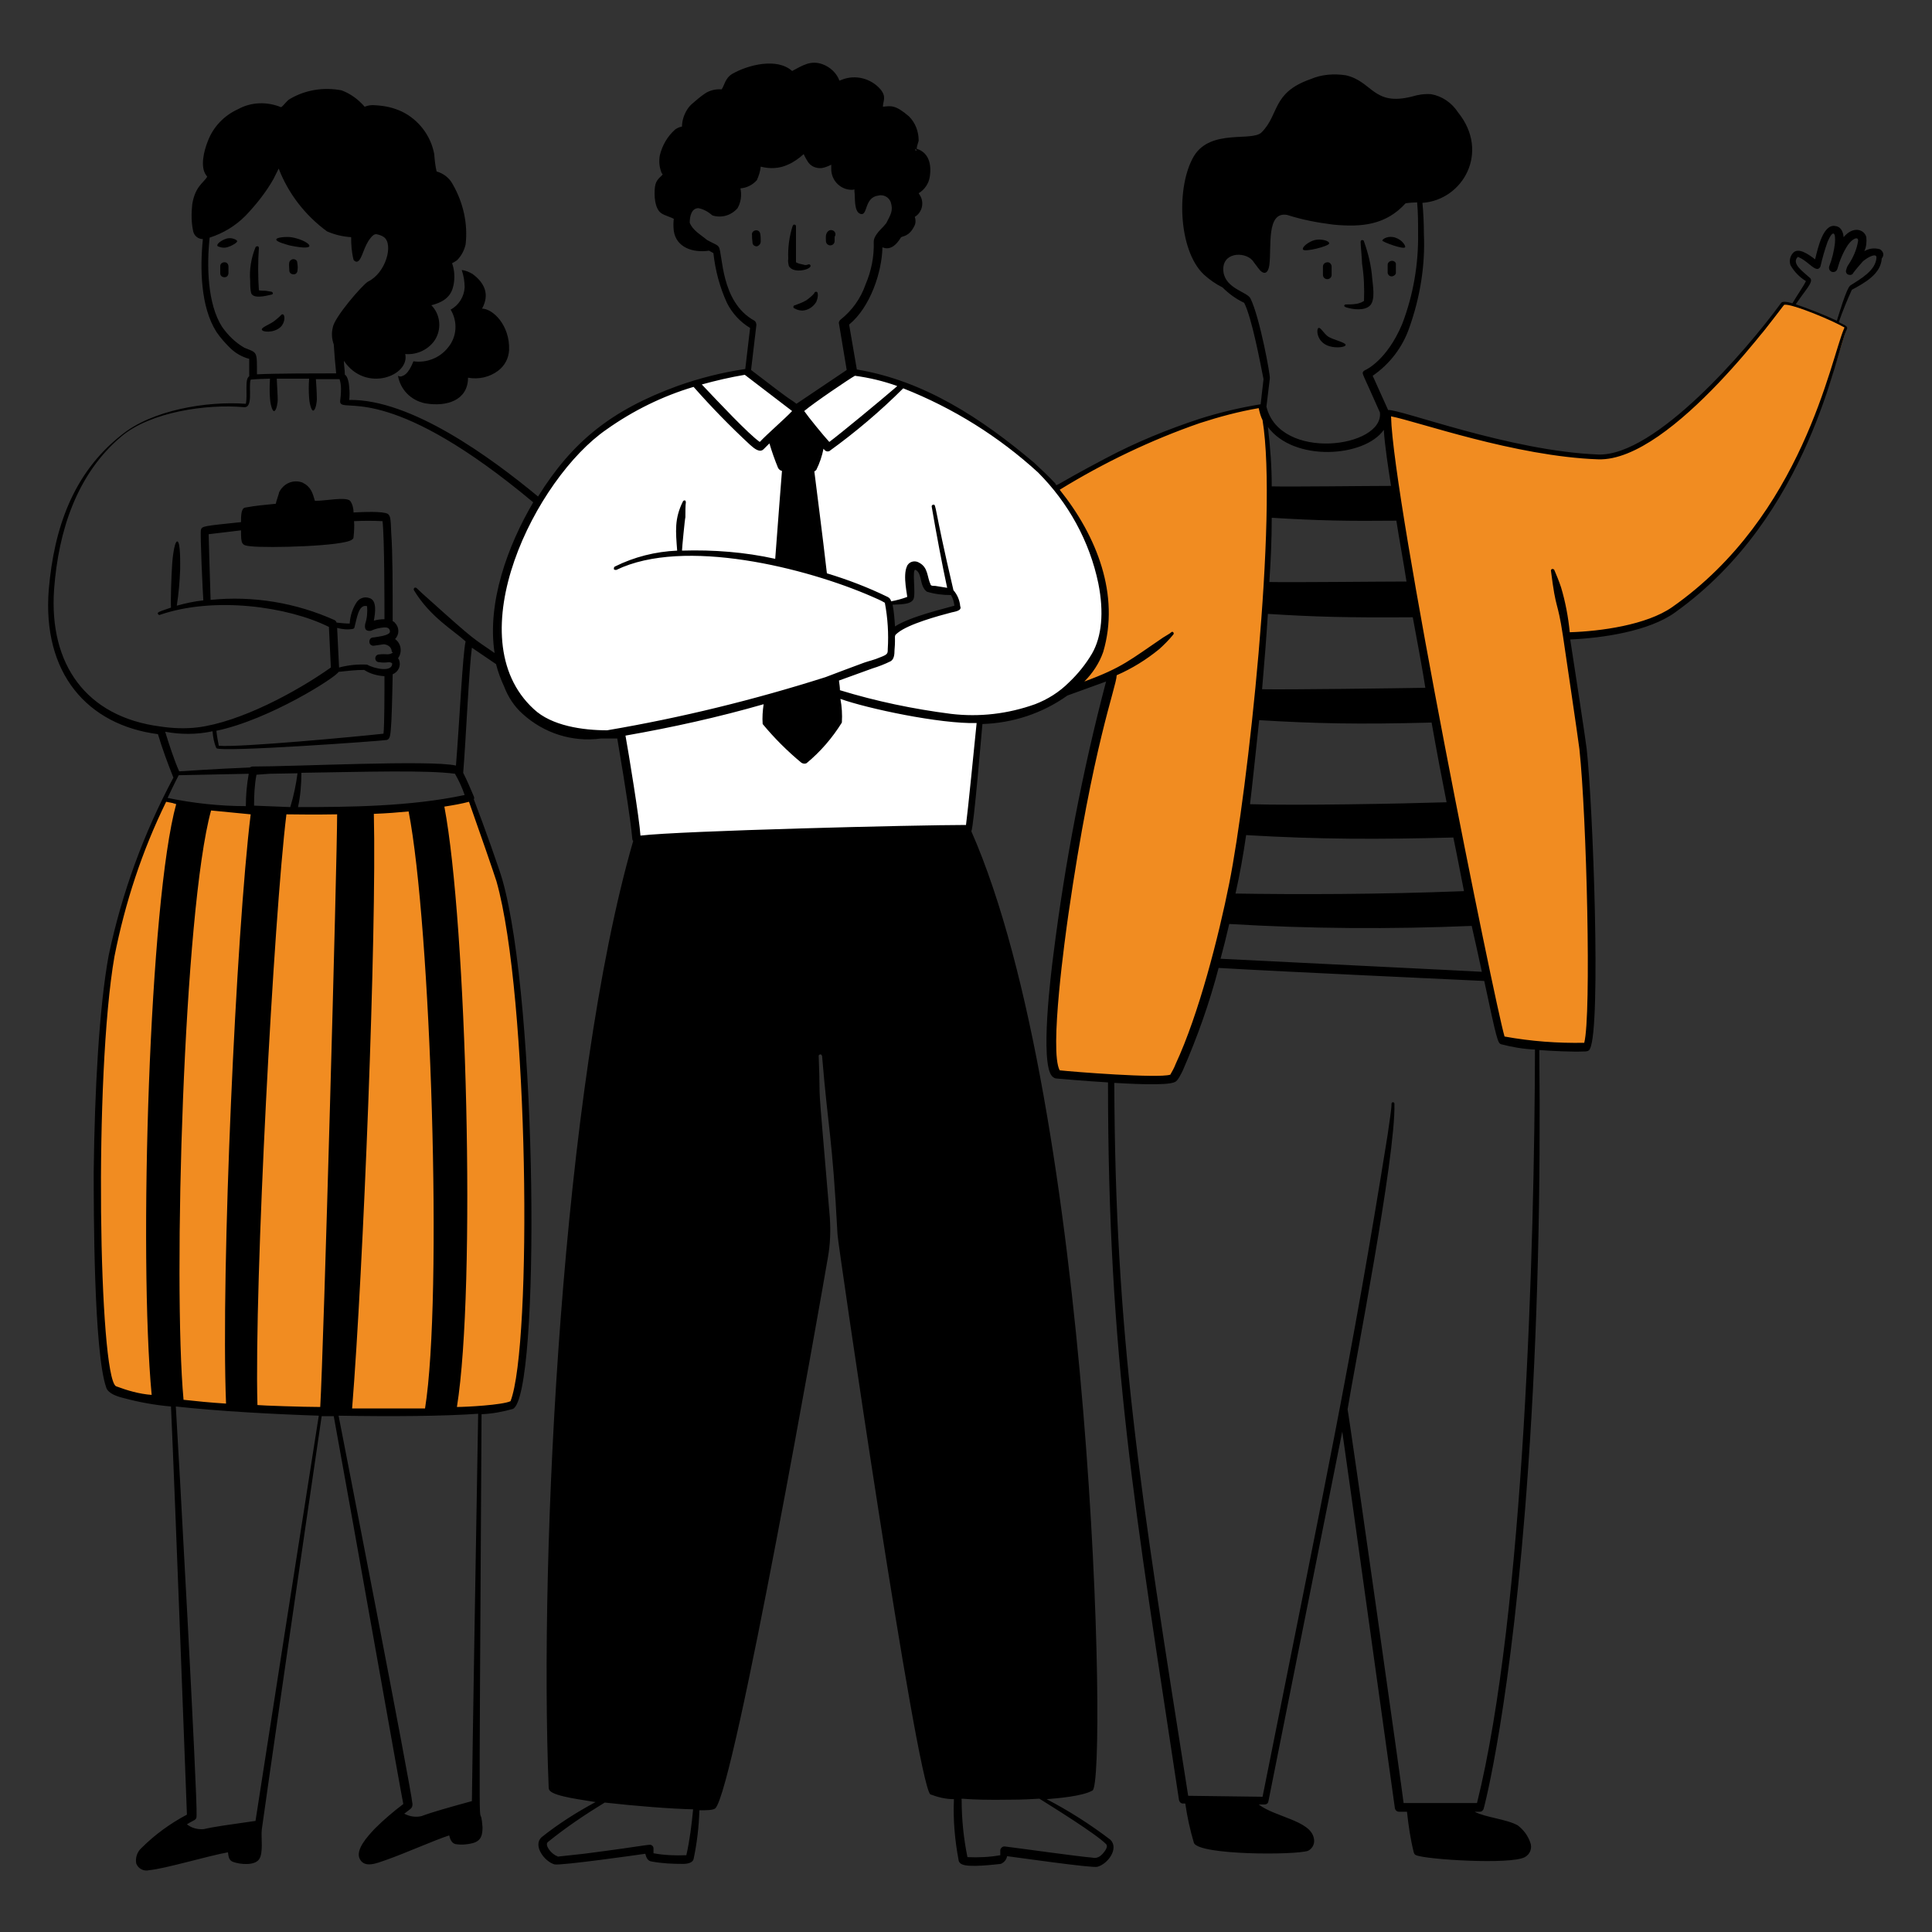
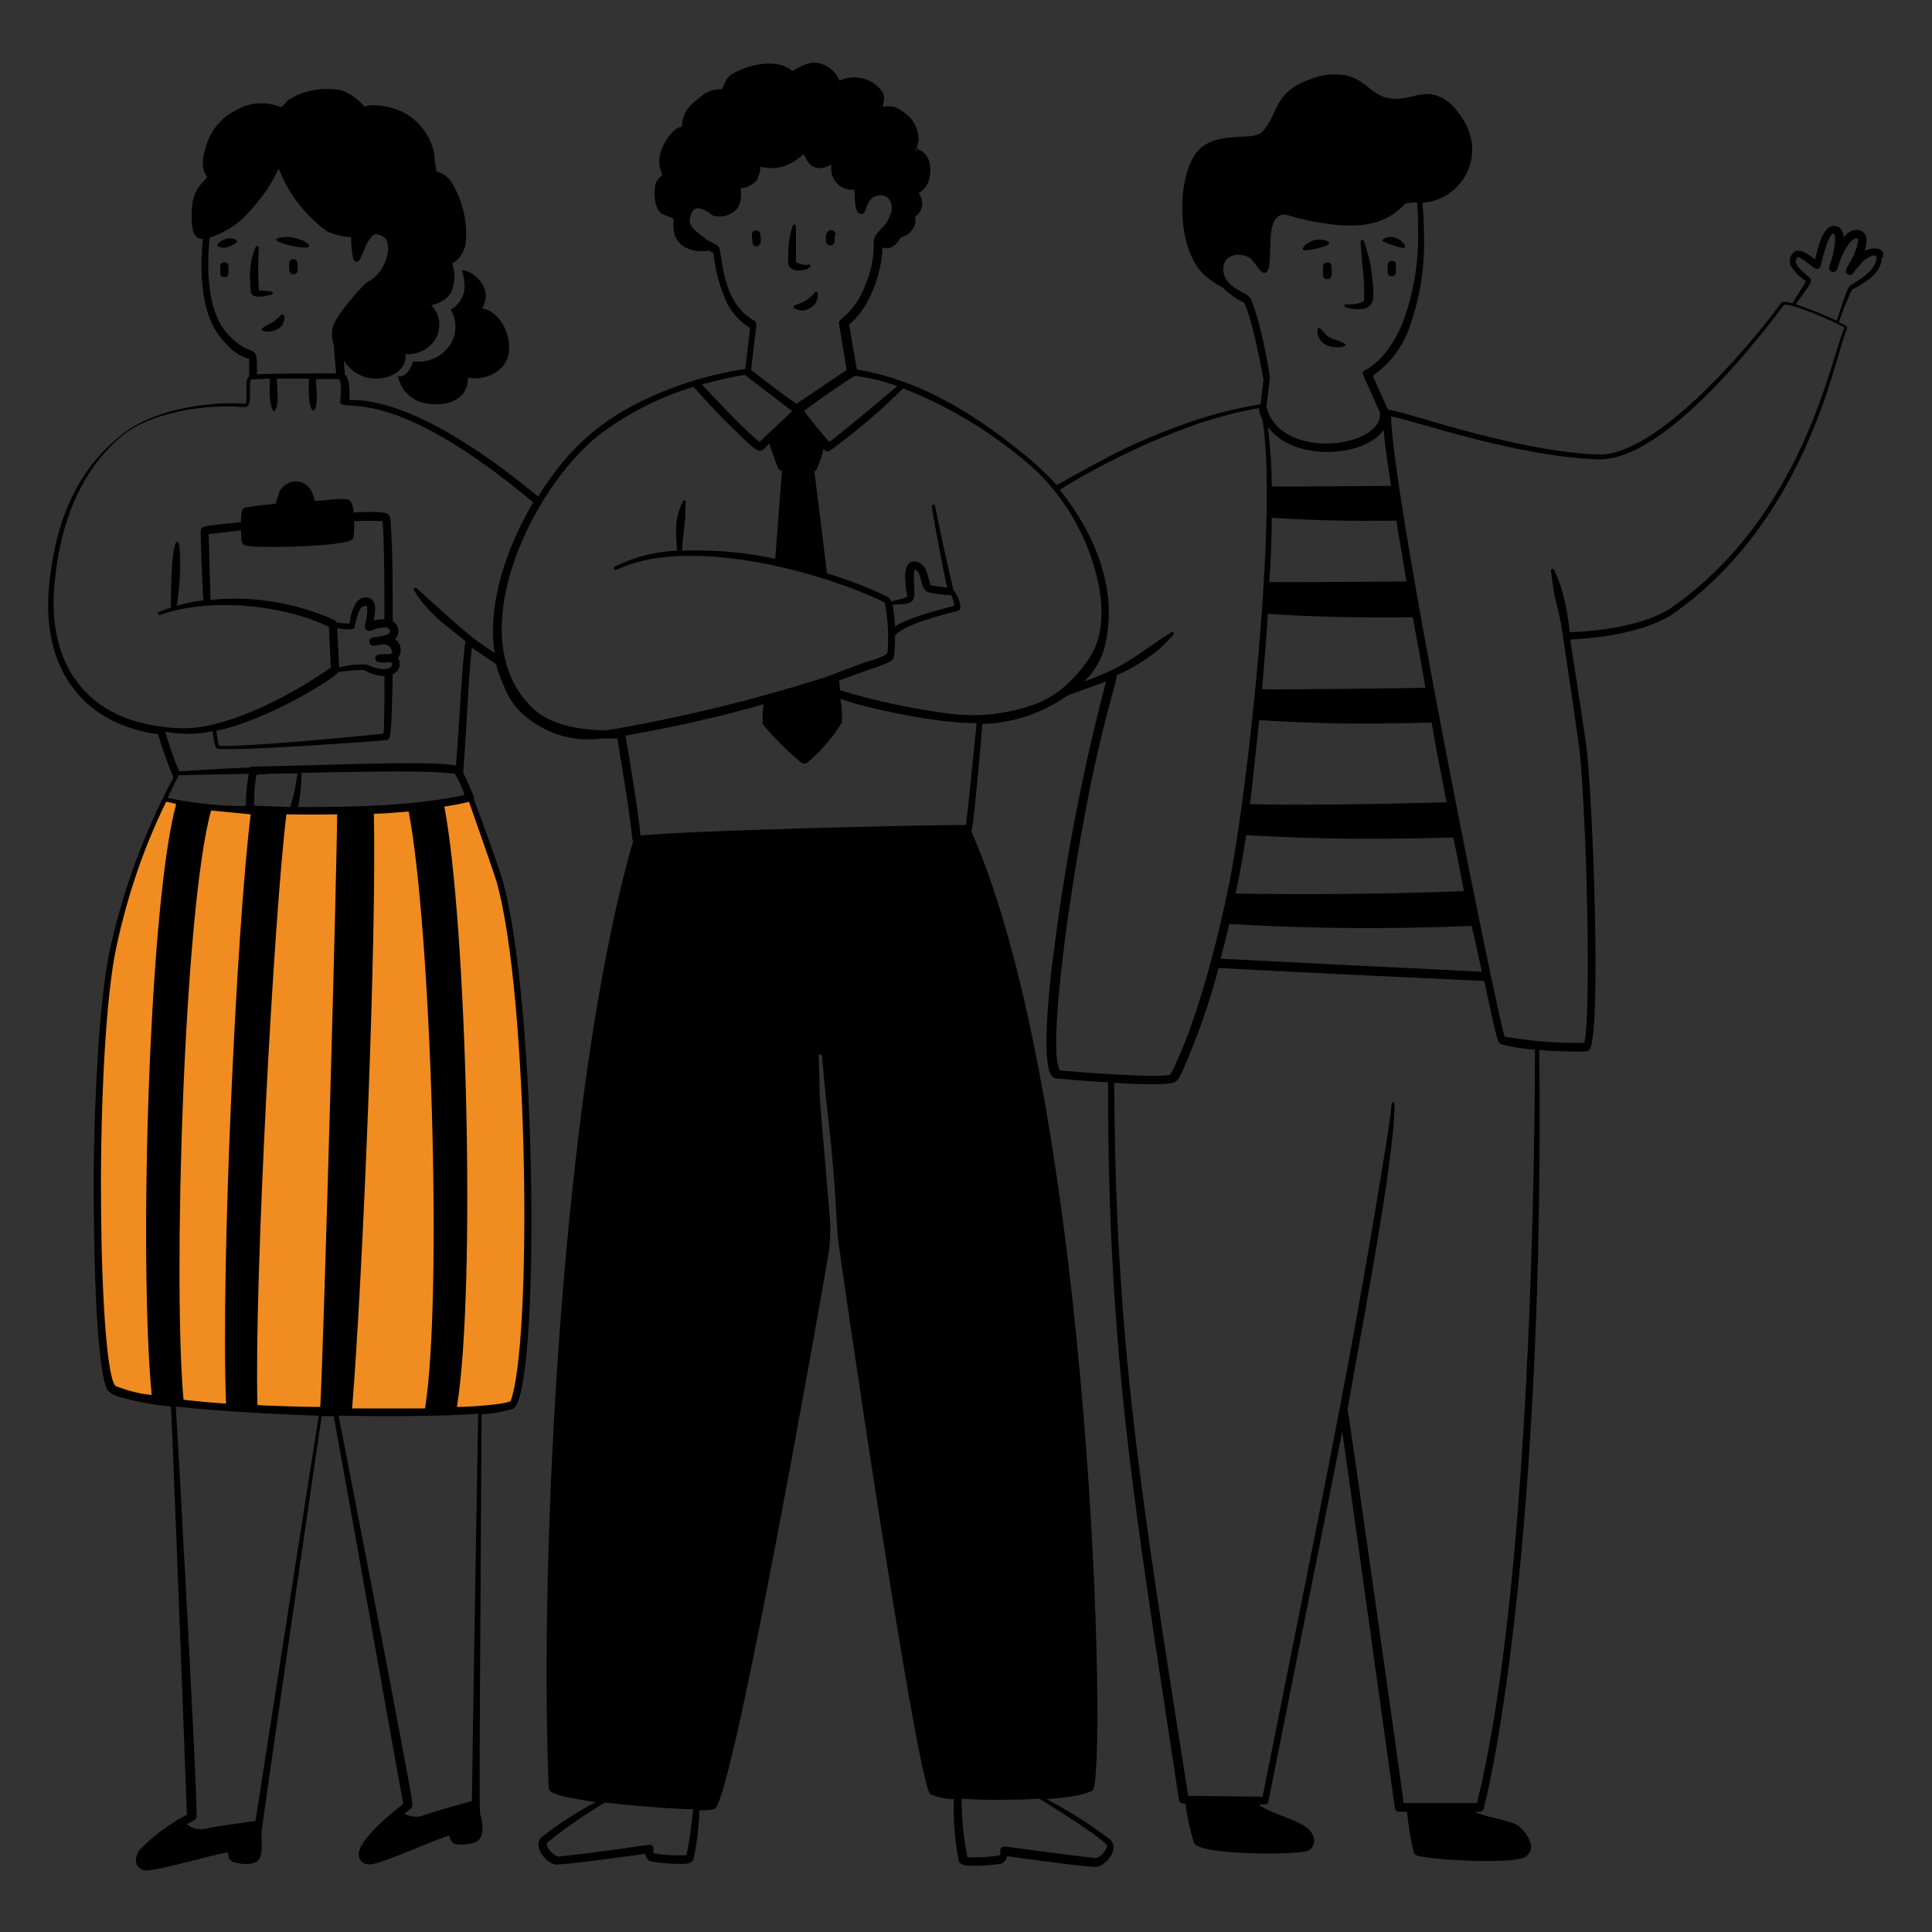
<svg xmlns="http://www.w3.org/2000/svg" version="1.1" x="0px" y="0px" viewBox="0 0 400 400" style="enable-background:new 0 0 400 400;" xml:space="preserve">
  <rect x="0" y="0" width="400" height="400" fill="#333333" stroke="none" />
  <style type="text/css">
	.st0{fill:#F18C21;}
	.st1{fill:#FFFFFF;}
</style>
  <g id="Layer_3">
-     <path class="st0" d="M218.6,100.8c0,0,25.6-15.7,42.7-16.5l0.6,2.5c0,0,0.9,17.1,1,24.6s-3.3,38.9-3.3,38.9s-5.1,38.8-6.9,45.1   c-1.8,6.4-7.4,26.8-10.1,27.9c-2.7,1.1-23.4-0.7-23.4-0.7s-2.5-7.2-1.1-14.4c1.4-7.2,3.6-29.2,3.6-29.2l5.6-27.3l3-12.4l-8,3.4   l2.8-16.5l-7.4-22.7L218.6,100.8z" />
-     <path class="st1" d="M228.7,124.7c-1.6-23.3-27.4-42.5-52-47.9l-10.9,7.8l-11.2-7.8c0,0-31,4-43,26.5c-12,22.6-12.1,43.9,7.6,48.4   h9l3.8,22.6l68.5-2.7l2.3-22.7C202.9,148.9,230.3,147.9,228.7,124.7z M184.7,131.3l-1-6.8c2.6,0.7,4.9-0.7,4.9-0.7   s-0.7-6.8,0.8-6.9c1.5-0.1,1.6,1.7,1.6,1.7c0.7,3.8,3.2,3.6,3.2,3.6c4.2-0.6,4.2,3.5,4.2,3.5C188,127.8,184.7,131.3,184.7,131.3z" />
    <path class="st0" d="M34.2,165.5c0,0-10.6,15.7-13.3,52.4s0.4,68.2,2.4,69.5c0,0,14.2,4.7,29.9,4.2l28.1,0.9c0,0,22.7,0.5,24.5-1.3   s4-23.3,3.7-32.3c-0.3-9-1.1-52.3-2.5-57.1l-2.5-15.6l-6.9-20.9c0,0-19.1,2.5-29.1,2.8s-30-0.7-32.4-1.7L34.2,165.5z" />
-     <path class="st0" d="M287.1,85.7c0,0,7.8,53.9,9.3,60.4c1.6,6.5,12.6,61.3,12.6,61.3l1.8,7.8c0,0,13.1,2.5,17.4,1.6   c0,0,2.3-1.8,1.7-20.4s-1.1-29.7-1.1-29.7l-0.7-11.2l-3.7-23.7c0,0,10.7-0.2,15.6-2.4c4.9-2.2,12.3-6.3,14.5-9.5   c2.2-3.2,11.2-10.1,19.4-28.2l4.8-12l3.6-11.7c0,0-4.2-2.4-7.6-3.6c-3.4-1.1-5.2-1.6-5.2-1.6l-4.4,5.8l-14.2,15.2   c0,0-10.7,9.5-16.1,10.2c-5.4,0.7-13.7-0.2-21.6-2.1c-8-1.9-21.9-5.6-21.9-5.6L287.1,85.7z" />
  </g>
  <g id="About-Our-Team-1--Streamline-Milano">
    <g>
      <path d="M96.2,59.5c-0.1,1.9-1.2,3.7-2.9,4.6c1.5,2.5,1.3,5.6-0.5,7.8c-1.7,2.2-4.5,3.3-7.2,2.9c-0.4,1-1.2,2.7-2.2,3    c-0.3,0.2-0.7,0.2-1,0c0.5,2.9,2.7,5.1,5.6,5.7c4.6,0.8,8.9-0.7,8.9-5.3c2.2,0.4,4.5-0.1,6.3-1.5c1.3-1,2.1-2.5,2.2-4.2    c0.2-5.2-3.4-8.6-5.6-8.6c1.6-2.9,0.6-5.3-2-7.2c-0.7-0.4-1.4-0.7-2.2-0.8C96,57.1,96.2,58.3,96.2,59.5z M56.2,61    c0.2,0,0.3-0.2,0.3-0.3s-0.2-0.3-0.3-0.3L55,60.2c-0.4,0-1,0-1.4-0.1c-0.2-2.9-0.2-5.9,0-8.8c0-0.2-0.2-0.4-0.4-0.3    c-0.1,0-0.3,0.1-0.3,0.2c-0.9,2.2-1.3,4.6-1.1,7c0,0.8,0,1.7,0.2,2.5C52.5,61.9,54.9,61.3,56.2,61z M46.9,49.4    c-1,0.3-2.3,1.2-1.8,1.6c0.7,0.3,1.5,0.4,2.2,0.1c0.7-0.2,1.9-0.9,1.8-1.2S47.9,49.1,46.9,49.4z M59.9,50.8c7,1.5,3.8-1.2,0.3-1.7    c-0.9-0.1-3,0-3,0.5S59.3,50.6,59.9,50.8z M61.5,54.1c-0.2-0.4-0.8-0.6-1.2-0.3c0,0,0,0,0,0c-0.5,0.3-0.5,0.6-0.4,2.2    c0,0.5,0.4,0.8,0.9,0.8c0.5,0,0.8-0.4,0.8-0.9C61.7,55.3,61.6,54.7,61.5,54.1z M47.3,55.2c0-0.5-0.3-0.9-0.8-0.9s-0.9,0.3-0.9,0.8    l0,0c0,0.5,0,1,0,1.5c0,0.5,0.4,0.8,0.9,0.8c0.5,0,0.8-0.4,0.8-0.9C47.3,56,47.3,55.5,47.3,55.2z M54.2,68.2    c0,0.6,2.5,0.8,3.9-0.5c1-1,0.9-2.5,0.5-2.6s-0.1,0-1.6,1.2C56.1,67.1,54.2,67.7,54.2,68.2z" />
      <path d="M389.2,51.6c-1.1-0.3-2.2-0.2-3.2,0.4c0.4-0.9,0.5-1.9,0.4-2.9c-0.4-1.6-2.7-2.4-4.7,0c-0.1-1.3-0.7-2.2-1.7-2.3    c-2.5-0.5-3.6,4.4-4.2,6.9c-1.3-1-3.5-2.6-4.6-1.3c-0.6,0.7-0.8,1.6-0.5,2.5c0.8,1.4,1.9,2.5,3.2,3.3c-0.4,0.9-2,3.2-2.8,4.6    c-0.7-0.2-2.1-0.6-2.4,0c-7,9.6-26,31.7-37.8,31.3c-18.3-0.7-41.2-9.5-43.5-9.2l-3.2-7.1c3.5-2.4,6.2-5.9,7.6-10    c2.2-6.2,3.3-12.8,3-19.4c0-2.1-0.1-4.3-0.3-6.4c8.4-0.6,14-10.5,7.4-18.7c-1.3-2-3.3-3.4-5.6-3.8c-1.4-0.1-2.7,0.1-4,0.5    c-8,2-8.1-3.1-13.6-4.4c-2.5-0.4-5.1-0.2-7.4,0.8c-8,2.8-6.4,7.3-10.1,11c-2,2-10.5-0.8-14,4.9c-3.7,6.2-3.3,19.4,2,24.5    c1.2,1.1,2.5,2,3.9,2.7c1.3,1.3,2.8,2.4,4.5,3.2c1.6,3.2,3.3,12.3,4,15.8l-0.6,5.2c-4.3,0.7-8.5,1.7-12.6,3    c-6.7,2.2-13.3,4.9-19.5,8.2c-11.4,6-10,5.9-10.4,5.2c-1.4-1.5-2.9-2.9-4.4-4.3c-10.9-9.2-22.8-17-36.7-19.3l-1.6-9.3    c4.4-3.6,6.8-10.9,6.9-16c1.6,0.7,2.9-0.5,3.8-2c0.2-0.4,1.7,0,2.9-2.6c0.2-0.5,0.2-1.1,0-1.7c1.5-0.9,2-2.9,1.1-4.4    c-0.1-0.2-0.2-0.3-0.3-0.5c1.2-0.7,2.1-2,2.3-3.4c0.4-2.6-0.2-5-2.7-5.8c0-0.6,0.4-1.5,0.4-1.7c0-1.9-0.7-3.7-2-5    c-2.8-2.4-3.7-2.2-5.4-2c0-1.2,0.8-2-0.5-3.6c-2-2.3-5.2-3.1-8-2l-0.5,0.2c-0.6-1.6-1.9-2.8-3.5-3.4c-2.5-0.9-4.2,0.3-6.3,1.4    c-3.1-2.8-9.1-1.3-12.4,0.6c-1.5,0.9-1.6,2.4-2.2,3.2c-1.2-0.1-2.5,0.2-3.5,0.9c-0.9,0.6-1.8,1.4-2.5,2c-0.5,0.4-0.9,0.9-1.2,1.4    c-0.6,1-1,2.2-1,3.4c-0.5,0.1-1,0.3-1.4,0.6c-1.6,1.4-2.7,3.3-3.2,5.4c-0.2,1.2-0.1,2.3,0.3,3.4c0,0.1,0.2,0.4,0.3,0.5    c-0.4,0.6-1.4,1-1.6,2.6s-0.1,4.6,1.4,5.5c0.6,0.4,2,0.8,2.5,1.1c-0.1,0.8-0.1,1.6,0,2.5c0.5,3.4,3.9,4.6,7.3,4.1l0.9,0.5    c0.4,3.6,1.3,7,2.8,10.3c1.1,2.2,2.8,4,4.8,5.2l-1,8.5c-4.8,0.7-9.5,1.9-14,3.5c-13.7,5-21.8,11.5-28.9,22.9    c-9.8-8.1-26.3-20.2-39.1-20c0.1-0.9,0.1-1.7,0-2.6c0-0.6-0.3-2.4-0.9-2.6c0-1-0.2-2-0.2-2.9c4.5,6.7,13.7,3.1,12.7-1.4    c2.3,0.2,4.6-0.8,6-2.7c1.4-2,1.4-4.7,0-6.7c-0.2-0.3-0.4-0.5-0.6-0.7c3.1-0.8,4.2-2.2,4.6-4.2c0.3-1.5,0.2-3.1-0.3-4.5    c0.4-0.2,0.7-0.4,1-0.6c0.9-0.9,1.5-2,1.8-3.3c0.5-4.3-0.5-8.7-2.7-12.5c-0.7-1.3-1.9-2.2-3.3-2.6c-0.3-1.2-0.4-2.4-0.5-3.6    c-0.7-3.8-3.2-7.1-6.7-8.8c-1.7-0.8-3.5-1.2-5.4-1.3c-0.8-0.1-1.6,0-2.3,0.3c-1.3-1.5-2.9-2.7-4.8-3.4c-3.7-0.7-7.5-0.1-10.7,1.8    c-0.7,0.4-1.2,1.3-1.8,1.7c-2.9-1.2-6.2-1.1-8.9,0.4c-2.9,1.3-5.2,3.7-6.3,6.7c-0.8,2-1.6,5.3-0.3,7c0.1,0.1,0.1,0.2,0.2,0.3    c-0.8,1.3-2.5,2-3.1,5.7c-0.2,1.9-0.2,3.8,0.2,5.6c0.2,0.9,1,1.6,2,1.6c-0.6,6-0.5,14,2.8,19.2c0.8,1.2,1.8,2.3,2.8,3.3    c1.1,1.1,2.5,1.9,4,2.3v3.6c-1,0.6-0.3,3.7-0.7,5.7c-8.1-0.6-19.5,1.3-25.8,6.5C15.1,98,11.2,109.4,10.1,122    c-1.4,17.4,8,28.1,22.6,30c0.9,3,2,6,3.2,9c-6.2,11.6-10.7,24-13.4,36.8c-2,10.9-2.9,28.1-3.1,44.7c0,7.9,0,37.4,2.6,44.8    c0.4,1.2,2.2,1.8,3.4,2.1c3.3,0.9,6.6,1.5,10,1.8c0.8,17.6,3.3,84.4,3.3,84.5c-3.4,1.8-6.6,4.1-9.4,6.9c-0.9,0.8-1.3,2-1.1,3.2    c0.4,1.1,1.6,1.7,2.7,1.4c3.3-0.3,12.3-3,16.3-3.7c0.1,0.9,0.2,1.7,1.1,2c1.4,0.5,4.3,0.8,5.3-0.5s0.4-4.7,0.6-6.2    c0.1-1.1,9.2-64,12.4-85.6h2.5c3.8,20.8,14.3,80.2,14.4,80.3c-2.1,1.6-4.1,3.3-5.9,5.1c-1.5,1.6-4.1,4.4-3.1,6.3s3.4,0.9,5.4,0.2    c4-1.4,10-4.1,13.1-5.1c0.2,0.8,0.5,1.6,1.3,1.8c1.2,0.2,2.4,0.1,3.6-0.2c1.7-0.5,2-1.6,2-3.3c-0.7-8.9-0.8,19.1-0.2-85.5    c2.2-0.1,4.4-0.5,6.5-1.1c5.7-2.8,5.1-84-2.2-109.6c-0.5-1.8-3.7-10.9-5.9-16.6c0.1-0.2,0.1-0.4,0-0.6c-0.7-1.7-1.4-3.3-2.2-4.9    c0.6-7.4,1.2-21.6,1.8-25.9l5,3.4c0.4,1.6,1,3.2,1.7,4.7c0.8,2.1,2.1,4.1,3.8,5.6c4.4,4,10.3,5.9,16.2,5.1h3.4    c3.9,23,2.8,20.6,3.3,21.2c-14.7,50.8-19.5,147.2-17.5,196c0,0.2,0.1,0.5,0.2,0.6c1,1.3,7.4,2,9.5,2.4c-3.9,2.1-7.7,4.5-11.2,7.3    c-1.8,1.7,0.6,5,2.7,5.6c1.2,0.3,17.5-2,18.8-2.2c0.2,0.8,0.5,1.5,1.3,1.6c2.1,0.4,4.3,0.5,6.5,0.5c0.9,0,2-0.2,2.2-1    c0.7-3.3,1.1-6.7,1.2-10.1c1.4,0,2.8,0,3.3-0.4c4-4,21.9-105.8,23.3-114c0.5-2.8,0.6-5.6,0.4-8.4c-2.9-34.3-1.8-20.2-2.3-33.4    c0-0.2,0.2-0.3,0.4-0.3c0.1,0,0.2,0.1,0.3,0.3c1.3,15.7,2.1,16.3,3.2,37c0,1.4,16.3,112.9,19.2,115.9c1.6,0.6,3.2,1,4.9,1    c-0.2,4.3,0.2,8.6,1,12.8c0.1,0.3,0.4,0.6,0.7,0.7c1.5,0.7,6.9,0,8-0.1c0.7-0.3,1.2-0.9,1.3-1.6c1.7,0.2,17.6,2.5,18.7,2.2    c2.2-0.6,4.5-3.8,2.7-5.6c-4.2-3.2-8.6-6-13.2-8.4c2.4-0.2,7.4-0.6,9.5-1.8c3.1-1.9,0.1-141.4-25.1-198.6    c0.5-0.7,2.2-21.3,2.3-22.2c6.3-0.2,12.4-2.2,17.6-5.9l8-2.9c-4.9,18.6-8.5,37.4-10.9,56.5c-0.5,3.8-2.8,22.4-0.3,25.2    c0.3,0.3,0.6,0.5,1,0.5c1.1,0.1,5.7,0.5,10.6,0.8c0,57.4,5.6,88.2,14.7,148.6c0.1,0.4,0.4,0.7,0.8,0.7h0.5c0.4,2.8,1,5.5,1.8,8.2    c1.3,2.5,20.8,2.5,23.6,1.6c1-0.5,1.5-1.6,1.2-2.7c-0.8-3.6-8-4.3-11.4-6.9h1.2c0.4,0,0.7-0.2,0.8-0.6l15.3-76.6    c0.2,1.1,10.9,78,10.9,78c0.1,0.4,0.4,0.7,0.9,0.7h1.6c0.3,2.8,0.7,5.6,1.4,8.4c0.1,0.3,0.2,0.5,0.5,0.6c2,0.9,19.6,2,22.5,0.4    c1.1-0.6,1.6-1.9,1.1-3.1c-0.5-1.4-1.4-2.6-2.6-3.5c-2.4-1.3-6.6-1.6-8.9-2.8h1.1c0.4,0,0.7-0.3,0.8-0.7c0,0,5.8-21.4,9.2-70.6    c2-28.7,2.6-58,2.3-86.4c2.6,0.2,6.9,0.4,9.1,0.3c0.6,0,1.2,0,1.4-0.6c2.3-4.6,0.6-50.5-0.7-62.1c-0.1-1.1-3-20.1-3.4-22.6    c6.7-0.3,16.3-1.7,21.7-5.6c28-20,33.3-54.2,35.6-58.7c0.2-0.5-0.3-0.7-1.7-1.4c0.8-2.3,1.7-4.5,2.7-6.7c2.8-1.5,6-3.3,6.2-6.5    C390.2,52.8,389.9,52,389.2,51.6L389.2,51.6z M189.7,31.2c-0.2,0-0.2-0.1-0.2-0.3S189.9,31.2,189.7,31.2z M263.3,107.2    c9.9,0.6,15.8,0.7,25.8,0.6c0.6,3.9,1.4,8.1,2.1,12.6c-5.4,0-23.6,0.2-28.4,0.1C263.1,116.2,263.3,111.7,263.3,107.2L263.3,107.2z     M260.7,149.1c11.6,0.7,20.3,0.9,35.7,0.5c1,5.7,2.1,11.5,3.1,16.5c-9.4,0.3-31,0.7-40.7,0.4C259.2,163.3,260,155.6,260.7,149.1    L260.7,149.1z M258,172.9c15.2,0.9,27.4,0.9,42.9,0.5c0.8,3.8,1.5,7.6,2.2,11.1c-17.7,0.7-35,0.7-47.3,0.5    C256.7,181,257.4,177,258,172.9z M295.1,142.4c-6,0.1-28,0.4-33.8,0.3c0.5-5.7,0.9-10.9,1.2-15.6c9.6,0.6,16.1,0.8,30,0.7    C293,130.4,294.8,140.2,295.1,142.4z M286.5,89c0.2,3.3,1,8.4,1.5,11.6c-5.1,0-20.7,0.2-24.7,0.1c0-4.1-0.3-8.2-0.8-12.3    C267.9,95.7,282.5,94.7,286.5,89L286.5,89z M254.5,191.3c16.7,1,33.5,1.1,50.2,0.4c0.8,3.5,1.5,6.7,2.1,9.5    c-3.2-0.2-40.5-2-54.1-2.7C253.3,196.3,253.9,193.9,254.5,191.3L254.5,191.3z M258.9,61.8c-0.7-1.4-5.1-2-5.6-5.5    c-0.5-4.1,4.3-4.3,6-2.4c0.1,0.1,1.1,1.5,1.2,1.6c1,1.4,2,1.4,2.3-0.6c0.5-3.7-0.7-11.2,3.7-10.4c3.1,1,6.3,1.6,9.5,2    c6.1,0.6,11,0,15-4.4c0.4-0.1,1.9-0.2,2.4-0.2c0.2,2.1,0.2,4.2,0.2,6.4c0.1,6.4-1,12.8-3.3,18.8c-3.2,7.6-7.6,9.5-7.6,9.5    c-0.2,0.1-0.4,0.2-0.5,0.4c-0.2,0.5-0.2,0,3.5,8.4c0.8,7.3-20.7,10.2-23.5-1.2l0.7-5.8C263.1,78,260.8,65.6,258.9,61.8L258.9,61.8    z M214.9,97.8c6.3,6.3,10.7,14.3,12.5,23c1.2,6,0.7,11-1.3,14.5c-1.3,2.2-2.9,4.2-4.8,6c-2,2-4.4,3.5-7,4.5    c-5.6,2-11.5,2.7-17.4,2c-7.8-1-15.5-2.6-23-4.9c0-0.6-0.1-1.2-0.2-2l6.9-2.5c1.3-0.4,2.6-0.9,3.8-1.5c0.7-0.4,0.8-1.4,0.8-2.3    c0.3-3.3-0.3-2.8,0.7-3.6c2.2-1.8,8.4-3.5,11.1-4.2c0.9-0.2,2.2-0.4,1.8-1.3c-0.1-1.2-0.6-2.4-1.4-3.3    c-4.2-17.9-3.5-17.8-4.2-17.7c-0.2,0-0.3,0.2-0.3,0.3c0,0,0,0,0,0.1c0.9,5.3,2.2,12.2,3.2,16.8l-2.5-0.4c-0.4,0-0.8,0-0.9-0.2    c-0.8-1.7-0.5-3.6-2.4-4.6c-0.8-0.5-1.9-0.3-2.4,0.5c0,0-0.1,0.1-0.1,0.2c-1,2,0.2,6.5,0,6.4c-1.1,0.4-2.2,0.7-3.3,0.9    c-0.1-0.4-0.3-0.7-0.7-0.9c-4.1-2-8.3-3.6-12.6-4.9c-0.9-7.9-2.2-17.8-2.6-21.1c0.2-0.1,0.3-0.2,0.4-0.3c0.7-1.4,1.2-2.9,1.5-4.4    c0.3,0.4,0.6,0.7,1.2,0.5c5.4-3.9,10.6-8.3,15.3-13C197.4,84.5,206.8,90.4,214.9,97.8L214.9,97.8z M189.6,118    c1.4,0.8,0.7,3.3,2.3,4.5c1.6,0.5,3.3,0.7,5,0.7c0.4,0.7,0.6,1.4,0.7,2.2c-1.6,0.5-9.1,2.2-12.3,4.3c-0.1-1.5-0.2-3-0.5-4.5    c1.6-0.1,3.7,0,4.3-1.1S188.7,117.5,189.6,118z M185.7,80c-3.6,3.1-11.6,9.7-14,11.5c-1.2-1.3-4.3-5.1-5.2-6.4    c2-1.7,9.4-6.7,10.5-7.3c3,0.4,5.9,1.1,8.7,2.1V80z M154.2,77.6l9.8,7.5c-1.5,1.6-5.1,4.7-6.7,6.4c-2.3-1.6-8.5-8.2-12-11.9    C148.2,78.8,151.2,78.1,154.2,77.6z M148.8,51.1c-0.3-0.4-0.3-0.3-2.4-1.4c-1.3-1.1-3-2-3.6-3.6c0-1.4,0.4-3,1.8-3    c1.1,0.2,2.1,0.8,2.9,1.5c1.9,0.6,3.9,0,5.2-1.5c0.7-1.2,0.9-2.7,0.6-4.1c1.3-0.1,2.5-0.7,3.4-1.7c0.4-0.9,0.7-1.8,0.8-2.8    c1.9,0.5,3.9,0.4,5.6-0.4c1.2-0.5,2.3-1.3,3.3-2.2c0.2,0.5,0.5,1,0.8,1.5c0.6,1,1.7,1.5,2.9,1.4c0.7-0.1,1.4-0.4,2-0.7V35    c0,2.3,1.8,4.2,4.1,4.3c0.2,0,0.5,0,0.7-0.1c0,0.1,0,0.3,0,0.4c0.2,1.1-0.2,4.3,1.3,4.7s0.7-3.4,3.6-3.8c1.1-0.3,2.2,0.3,2.6,1.3    c0.6,1.8,0,2.6-0.9,4.4l-0.6,0.7c-1,1-2,2.1-2,3.1c0.1,3.1-0.5,6.1-1.7,8.9c-1,2.9-2.8,5.4-5.2,7.3c-0.2,0.2-0.4,0.5-0.3,0.8    l1.6,9.6l-10.4,7c-1.8-1.4,0.6,0.7-9.4-7l1.1-9.3c0-0.3-0.1-0.7-0.4-0.9C149.1,62.5,149.7,52.5,148.8,51.1L148.8,51.1z     M125.6,88.9c5.5-3.9,11.6-6.9,18-8.8c3.7,4.2,7.6,8.2,11.7,12c0.9,0.8,2,1.7,2.8,0.9c0.3-0.3,0.7-0.7,1.2-1.2    c0.5,1.7,1.1,3.4,1.8,5.1c0.2,0.3,0.4,0.5,0.8,0.6c-0.2,2.6-0.8,10-1.4,18.2c-6.3-1.4-12.8-1.9-19.3-1.7c0-0.5,0.6-6.7,0.7-6.9    c0-1.1,0-2.5,0.1-3.1c0-0.2-0.1-0.4-0.2-0.4c-0.2,0-0.4,0.1-0.4,0.2l0,0c-1.8,3.6-1.5,6.2-1.2,10.2c-4.5,0.2-8.9,1.3-12.9,3.3    c-0.2,0.1-0.2,0.3-0.2,0.5s0.3,0.2,0.5,0.2c14-6.8,39.4-0.4,52.9,5.5c0.9,0.4,1.9,0.8,2.7,1.3c0.6,3.2,0.8,6.4,0.6,9.6    c0,0.9,0,1.1-1.6,1.7c-1.1,0.5-2.5,0.8-3.3,1.1c-2.7,1-5.4,2-8,3c-14.8,4.7-29.9,8.4-45.2,11c-5,0-11.5-0.9-15.2-4.4    C94.4,132,110.9,99,125.6,88.9L125.6,88.9z M50.6,72c-1.9-1.1-3.4-2.6-4.6-4.3c-3.1-4.8-3.2-12.8-2.6-18.5    c2.8-0.9,5.3-2.4,7.4-4.5c2.2-2.3,4.2-4.8,5.8-7.6l1.1-2.2c2,5.2,5.5,9.7,10,13c1.6,0.7,3.3,1.1,5,1.2c0,1.6,0.1,3.1,0.5,4.7    c0.2,0.3,0.6,0.5,0.9,0.3c0,0,0,0,0,0c0.9-0.5,1.2-3.1,2.6-4.8c0.4-0.5,0.8-0.9,1.3-0.8c0.5,0.1,1.1,0.3,1.5,0.6    c2,1.5,0.4,7.4-3.3,9.2c-1.1,0.6-7,7.4-7.3,9.5c-0.3,1.2-0.2,2.4,0.2,3.5c0.1,1.7,0.3,4,0.5,6c-3.7,0-12.7,0-16.4,0.2    C53.2,72.6,53.3,73.1,50.6,72z M88,291.6H72.9c2.3-28.5,5.1-98.3,4.5-123.1c2.7-0.1,5.1-0.3,7.2-0.5    C89.2,191.6,91.7,268.5,88,291.6L88,291.6z M38,289.8c-2.2-23.9,0-101.3,5.7-122c1,0.1,8.2,0.8,8.2,0.8c-3,24.4-6.2,94.6-5.1,122    c-3.2-0.2-6.2-0.5-8.9-0.8H38z M60.1,167.1l-7.5-0.3c0-2.2,0.1-4.3,0.5-6.4l2.7-0.2l5.8-0.1C61.3,162.4,60.8,164.8,60.1,167.1    L60.1,167.1z M37,160.5l14.5-0.3c-0.4,2.2-0.6,4.4-0.6,6.7c-5.4,0-10.9-0.6-16.2-1.7C36.2,162,36.8,160.9,37,160.5L37,160.5z     M53.3,290.9c-0.7-25,3.4-101.3,6-122.3c2.7,0,4.8,0.1,10.5,0c0,9.5-2.8,111-3.5,122.7C62.8,291.3,54.1,291,53.3,290.9z     M61.7,167.1c0.5-2.3,0.7-4.7,0.7-7.1c13.1-0.2,26-0.6,31.8,0.2c0.8,1.4,1.5,2.9,2,4.4C84.9,167,72.2,167.1,61.7,167.1z M24,287    c-3.5-2.2-4.6-64.3-0.3-89c2.2-11.1,5.7-21.8,10.7-32l2.1,0.4c-5.6,20.2-7.8,93.7-5.1,122.4C28.8,288.6,26.4,287.9,24,287z     M52.9,377c-5.6,0.8-8.6,1.2-10.7,1.7c-1.3,0.1-2.5-0.2-3.5-1c1.6-1,2-0.8,2-1.8c0.2-3.9-3.8-77-4.3-84.7c9.1,1,20.5,1.6,29.6,1.9    C63,312.1,54.4,367.2,52.9,377L52.9,377z M97.7,372.9c-5.1,1.4-8.3,2.3-10.4,3.1c-1.2,0.3-2.5,0.1-3.6-0.5c1.4-1.1,1.7-1.1,1.7-2    c-0.4-4-14.5-76.3-15.3-80.4c11.3,0.2,22,0.1,28.9-0.4C98.6,315.3,97.8,363.7,97.7,372.9L97.7,372.9z M102.8,182.5    c6.7,23.7,7.4,96,2.9,107.6c-1.7,0.8-9.2,1.2-11.1,1.2c4-24.9,2-100-2.6-124.3c1.9-0.3,3.6-0.6,5.1-1    C99.3,172.2,102.3,180.9,102.8,182.5L102.8,182.5z M88.7,124c-0.9-0.8-1.7-1.5-2.4-2.2c-0.1-0.1-0.3-0.2-0.5-0.1    c-0.1,0.1-0.2,0.3-0.1,0.5l0,0c3.4,5.6,8.2,8.3,10.7,10.6c-0.6,2.4-1.3,17.1-2,25.7c-5.3-1.2-32.9,0.2-42.1,0.2    c-0.2,0-0.4,0.1-0.6,0.2c-7.3,0.3-13,0.7-14.6,0.8c-1-2.2-2.2-5.9-2.9-8.2c3.2,0.6,6.6,0.6,9.8-0.1c0.1,1.2,0.3,2.4,0.8,3.5    c1,0.9,34.3-1.5,35.3-1.7c0.7-0.2,0.7-1.2,0.8-2c0.2-2,0.3-6.4,0.4-11.6c1.2-0.5,1.8-1.8,1.3-3c0-0.1-0.1-0.2-0.2-0.3    c0.9-1.2,0.7-3-0.5-3.9c0,0-0.1-0.1-0.1-0.1c0.9-0.9,0.9-2.4,0-3.3c-0.1-0.2-0.3-0.3-0.5-0.4c0-7.2,0-14.3-0.3-18.2    c-0.1-3.2-0.2-3.6-0.7-4c-1-0.6-5.2-0.4-7.1-0.3c0-0.8-0.2-1.7-0.7-2.4c-0.9-0.9-5,0-7.3,0c-0.5-1.7-0.8-2.9-2.6-3.8    c-1.9-0.7-3.9,0.2-4.8,2c0,0.2-0.6,1.8-0.7,2.4c-2.1,0.2-4.3,0.4-6.4,0.8c-0.8,0.2-0.8,1.8-0.8,3c-7.6,0.8-8.1,0.8-8.3,1.6    s0.4,13.5,0.5,14.6c-1.9,0.2-3.7,0.6-5.5,1.1c0.4-2.5,0.6-5,0.7-7.5c0-1.1,0.1-5.8-0.6-5.8s-1.1,4.6-1.1,5.5    c-0.1,1.4-0.3,6.6-0.2,8.2c-0.8,0.3-1.6,0.5-2.5,0.9c-0.2,0.1-0.3,0.3-0.2,0.4c0.1,0.2,0.3,0.3,0.4,0.2c11.3-3.9,26.6-1.7,35,2.5    l0.4,8.4c-7.2,5.1-18.8,11.3-27.6,12.4c-2.6,0.3-5.2,0.2-7.8-0.2c-15.2-2-23-12.8-21.9-28.4c0.9-12.1,4.7-23.9,14-31.7    c6-5,17.5-6.7,25.3-6c2,0.2,0.9-4.2,1.4-5.7c0.8-0.1,3.2-0.2,4-0.2c-0.1,1.4-0.1,2.8,0,4.1c0,0.6,0.4,2.8,0.9,2.6s0.7-1.9,0.7-2.3    s0-0.5-0.2-4.4h6.7c-0.1,1.3-0.1,2.7,0,4c0,0.6,0.4,2.8,0.9,2.6s0.7-1.9,0.7-2.3s0-1.5-0.2-4.2h4.9c0.2,0.6,0.3,1.3,0.3,2    c0,2.3-0.4,2.7,0,3.1C72,85,81.8,80.1,110.4,104c-5.3,9-9.6,20.8-8,31.2C97.8,132,98.7,133,88.7,124z M43.6,124.2    c-0.2-6.7-0.4-12.8-0.4-13.6c1.6-0.2,5.2-0.6,6.7-0.8c0,2.9,0.1,3.1,2,3.3c3.6,0.4,19.4,0,21-1.4c0.2-0.1,0.3-0.3,0.3-0.5    c0.1-1.1,0.2-2.2,0.1-3.3c2-0.1,3.9-0.1,5.9,0c0.4,3.6,0.4,16.7,0.4,20.3c-0.8,0-1.5,0.1-2.2,0.3c0.3-1.6,0.7-4.3-1-4.7    c-0.9-0.3-1.9,0-2.5,0.8c-0.9,1.3-1.4,2.9-1.5,4.5c-0.9,0-1.8-0.1-2.7-0.2c-0.1-0.2-0.2-0.4-0.4-0.5    C61.3,124.8,52.4,123.3,43.6,124.2L43.6,124.2z M81.2,135.2c-0.8,0.5-1.3,0.1-2.7,0.3c-0.5,0-0.8,0.4-0.8,0.8    c0,0.5,0.4,0.8,0.8,0.8c0.7,0.1,1.3,0.1,2,0c0.2,0,0.7,0.1,0.7,0.3c0,1.8-3.6,1.1-5.2,0.2c-2-0.1-3.9,0.1-5.8,0.6l-0.4-8.2    c1.1,0.3,2.2,0.4,3.3,0.2c0.2-0.1,0.3-0.2,0.3-0.4c0.5-1.7,0.8-4.8,2.6-4.3c0.1,1.3,0,2.5-0.4,3.7c-0.2,1.2,0.3,1.5,1.2,1.4    c0.8-0.4,1.7-0.6,2.7-0.7c0.5,0,1,0,1.2,0.6s-0.4,0.8-0.9,1s-2.5,0.5-2.7,0.5c-0.5,0.1-0.7,0.6-0.6,1.1c0.1,0.4,0.5,0.6,0.8,0.6    c2.4-0.3,2-0.4,2.7-0.2c0.6,0.2,1.1,0.7,1.1,1.4C81.4,135.1,81.3,135.2,81.2,135.2L81.2,135.2z M70.1,139.1    c1.8-0.2,3.5-0.4,5.3-0.4c1.2,0.8,2.7,1.2,4.2,1.3c0,3.6,0,10-0.2,11.9c-4.4,0.5-29.8,2.9-34.1,2.5c-0.2-1-0.4-2.1-0.5-3.1    C55.8,149,69.6,140.2,70.1,139.1L70.1,139.1z M142.1,384.1c-2.3,0.1-4.6,0-6.8-0.4v-1c0-0.2-0.1-0.5-0.3-0.6    c-0.5-0.4-0.1-0.1-14.1,1.7l-4.6,0.5c-0.4,0-0.9,0.2-0.9,0c-1.1-0.3-2.7-2.2-2-2.9c3.7-3,7.7-5.7,11.8-8.2    c6.2,0.7,13.7,1.3,18.3,1.4C143.2,377.8,142.8,381,142.1,384.1L142.1,384.1z M209.7,372.6c1.9,0,3.7-0.1,5.5-0.2    c2.7,1.7,11.6,7.2,13.8,9.4c0.4,0.4,0,1.1-0.3,1.5c-1.3,1.8-2.3,1.3-2.6,1.3c-3.4-0.3-14.7-1.9-18-2.3c-0.5-0.1-0.9,0.3-1,0.7    c0,0,0,0,0,0.1v1c-2.2,0.4-4.5,0.5-6.8,0.4c-0.8-3.9-1.2-7.9-1.2-11.8C199,372,198.4,372.8,209.7,372.6L209.7,372.6z M200,170.8    c-10.3,0-59.1,1.2-67.4,2.2c-0.2-3.4-2.5-17.4-3.1-20.7c9.7-1.7,19.2-3.8,28.6-6.5c-0.2,1.4-0.3,2.7-0.2,4.1c2.4,2.9,5.1,5.6,8,8    c0.3,0.2,0.7,0.3,1.1,0.1c2.9-2.4,5.3-5.2,7.3-8.4c0.1-1.7,0-3.3-0.3-4.9c5.6,2,20.6,5.2,28.2,5    C201.8,153.8,200.3,168.7,200,170.8z M221.2,189.3c5.1-35.3,9.9-46.9,10-49.5c3.2-1.4,6.1-3.2,8.8-5.4c1-0.9,2-1.9,2.9-3    c0.3-0.3-0.1-0.8-0.4-0.5s-1.1,0.7-1.7,1.1c-6.8,4.6-8.4,6.2-16.3,9.1c1.7-1.7,3.1-3.8,3.9-6.1c3.5-11.8-1.3-24-9-33.6    c9.1-5.6,18.9-10.3,29-13.8c4-1.3,8.1-2.4,12.2-3.1c0.2,0.9,0.4,1.7,0.8,2.5c3.2,19.7-3.1,76.9-6.9,95.9    c-2.2,11-6.3,27.1-11.1,37.4c-0.3,0.8-0.7,1.5-1.1,2.2c-2.5,0.8-20.2-0.6-22.9-0.9C217.2,217.7,220.6,193.5,221.2,189.3    L221.2,189.3z M305.8,373.3h-15.2c0-0.6-11.3-80.4-11.6-81.5c1.3-8.2,10-52.3,9.7-63.3c0-0.2-0.2-0.3-0.3-0.3    c-0.2,0-0.3,0.2-0.3,0.3c0,0,0,0,0,0c0,1.2-0.4,3.4-0.8,6.4c-7.4,46.3-13.1,73-25.9,137.1l-15.4-0.2c-10.1-64-15.1-95-15.3-147.6    c2.1,0.1,10.9,0.7,12.6-0.2c0.6-0.3,1.2-1.6,1.6-2.4c3-6.9,5.5-13.9,7.4-21.2c13.7,0.8,48.9,2.4,55,2.7    c2.6,12.2,2.8,12.9,3.5,13.1c2.3,0.6,4.6,1,7,1.1C317.7,257.8,315.6,333.8,305.8,373.3L305.8,373.3z M381.8,68    c-2.8,6.5-8.6,38.8-35.6,57.7c-5.3,3.7-14.8,5-21.2,5.2c-0.3-3.1-0.9-6.3-1.8-9.3c-0.4-1.2-1-2.7-1.4-3.6    c-0.1-0.2-0.3-0.2-0.5-0.2c-0.1,0.1-0.2,0.2-0.2,0.3c1.1,8.8,1.3,5.7,2.5,13.6c0,0,3.3,22.3,3.4,23.4c1.5,14,2.5,55.1,1,60.8    c-5.5,0.1-11-0.3-16.5-1.3c-2.1-7.1-23.1-110.9-23.5-128.4c5.3,1,25.7,8.3,42.9,8.9c15.3,0.5,38.3-32,38.5-32    c1.6-0.3,10.3,3.4,12.5,4.7L381.8,68z M388.5,53.4c-0.2,2.6-3.2,4.3-5.4,5.7c-0.8,0.5-2.5,6.4-2.8,7.3c-2.8-1.3-5.6-2.4-8.5-3.4    c2-3,3.7-4.6,3-5.4c-1.4-1.3-4-3-2.6-4.4c0.2,0,0.3,0.1,0.5,0.2c1.9,0.9,3.4,3.3,4.2,1.8c0.4-1.8,0.9-3.5,1.5-5.2    c1.1-2.5,1.7-2,1.5,0.4c-0.2,1.6-0.6,3.3-1.2,4.8c-0.1,0.5,0.1,0.9,0.6,1.1c0.5,0.1,0.9-0.1,1.1-0.6c0.5-1.8,1.2-3.5,2.2-5    c1-1.4,2.2-1.8,2.1-0.8c-0.3,1.8-1,3.4-2,4.9c-0.3,0.4-0.4,0.8-0.5,1.2c-0.1,0.4,0.2,0.9,0.7,0.9c0.3,0.1,0.7-0.1,0.8-0.4    c0.6-0.8,1.3-1.6,2-2.4C386.9,53.1,388.6,52.3,388.5,53.4L388.5,53.4z" />
      <path d="M163.3,55c0.8,1.9,5.3,0.7,4.4-0.2c-0.1-0.1-0.3-0.1-0.5,0c-0.3,0.1-0.6,0.1-0.8,0c-0.5-0.1-1.1-0.2-1.6-0.5v-7.5    c0-0.2-0.2-0.3-0.4-0.3c-0.1,0-0.2,0.1-0.3,0.3c-0.7,2.2-1,4.5-0.9,6.8C163.1,54,163.2,54.5,163.3,55z M157.5,50    c0-0.5,0-1.1-0.1-1.6c-0.1-0.5-0.5-0.8-1-0.7c-0.5,0.1-0.8,0.5-0.7,1c0,0,0,0,0,0c0,0.4,0,0.8,0.1,1.5c0,0.5,0.4,0.8,0.9,0.8    C157.1,50.9,157.5,50.5,157.5,50L157.5,50L157.5,50z M171,49.9c0,0.5,0.4,0.9,0.9,0.9s0.9-0.4,0.9-0.9V49c0.3-0.4,0.2-0.9-0.2-1.2    c-0.3-0.2-0.6-0.2-0.9-0.1C170.8,48.2,171,49.2,171,49.9z M166.9,62.2c-0.7,0.4-1.5,0.7-2.3,1c-0.4,0-0.5,0.6,0,0.7    c0.5,0.3,1.1,0.4,1.6,0.4c1.2-0.1,2.2-0.8,2.8-1.8c0.2-0.5,0.4-1.1,0.3-1.7c0-0.2-0.1-0.4-0.3-0.4c-0.2,0-0.4,0.1-0.4,0.3l0,0    C168.2,61.2,167.6,61.7,166.9,62.2L166.9,62.2z M278.6,63.6c1.5,0.5,4,0.8,5.1-0.4s0.5-4.3,0.4-5.6c-0.2-2.6-0.8-5.1-1.7-7.6    c0-0.2-0.2-0.3-0.4-0.3s-0.3,0.2-0.3,0.4l0,0c0,0.6,0.3,3.7,0.3,4.5c0.4,2.5,0.5,5.1,0.4,7.7c-0.4,0.3-1,0.5-1.5,0.6    c-2,0.3-2.5-0.1-2.6,0.4C278.3,63.4,278.4,63.5,278.6,63.6C278.5,63.6,278.5,63.6,278.6,63.6z M275.2,50.4c0-0.6-1.8-1-3-0.7    s-2.8,1.5-2.4,2S275.1,51,275.2,50.4z M273.9,55.2v1.7c0,0.5,0.4,0.9,0.9,0.9c0.5,0,0.9-0.4,0.9-0.9v-1.7c0-0.5-0.4-0.9-0.8-0.9    C274.3,54.3,273.9,54.7,273.9,55.2z M290.9,51.2c0.2-0.2-0.5-1.5-2-2s-2.7,0.3-2.7,0.6S290.6,51.7,290.9,51.2z M273,67.9    c-0.5,0.1-0.5,3,2.3,3.8c1.4,0.4,3.3,0.2,3.3-0.3s-2.7-1.1-3.6-1.7S273.4,67.7,273,67.9z M288.2,54c-0.5,0-0.9,0.4-0.9,0.8    c0,0,0,0,0,0v1.7c0.1,0.5,0.5,0.8,1,0.7c0.4-0.1,0.7-0.4,0.7-0.7v-1.7C289.1,54.4,288.7,54,288.2,54C288.2,54,288.2,54,288.2,54z" />
    </g>
  </g>
</svg>